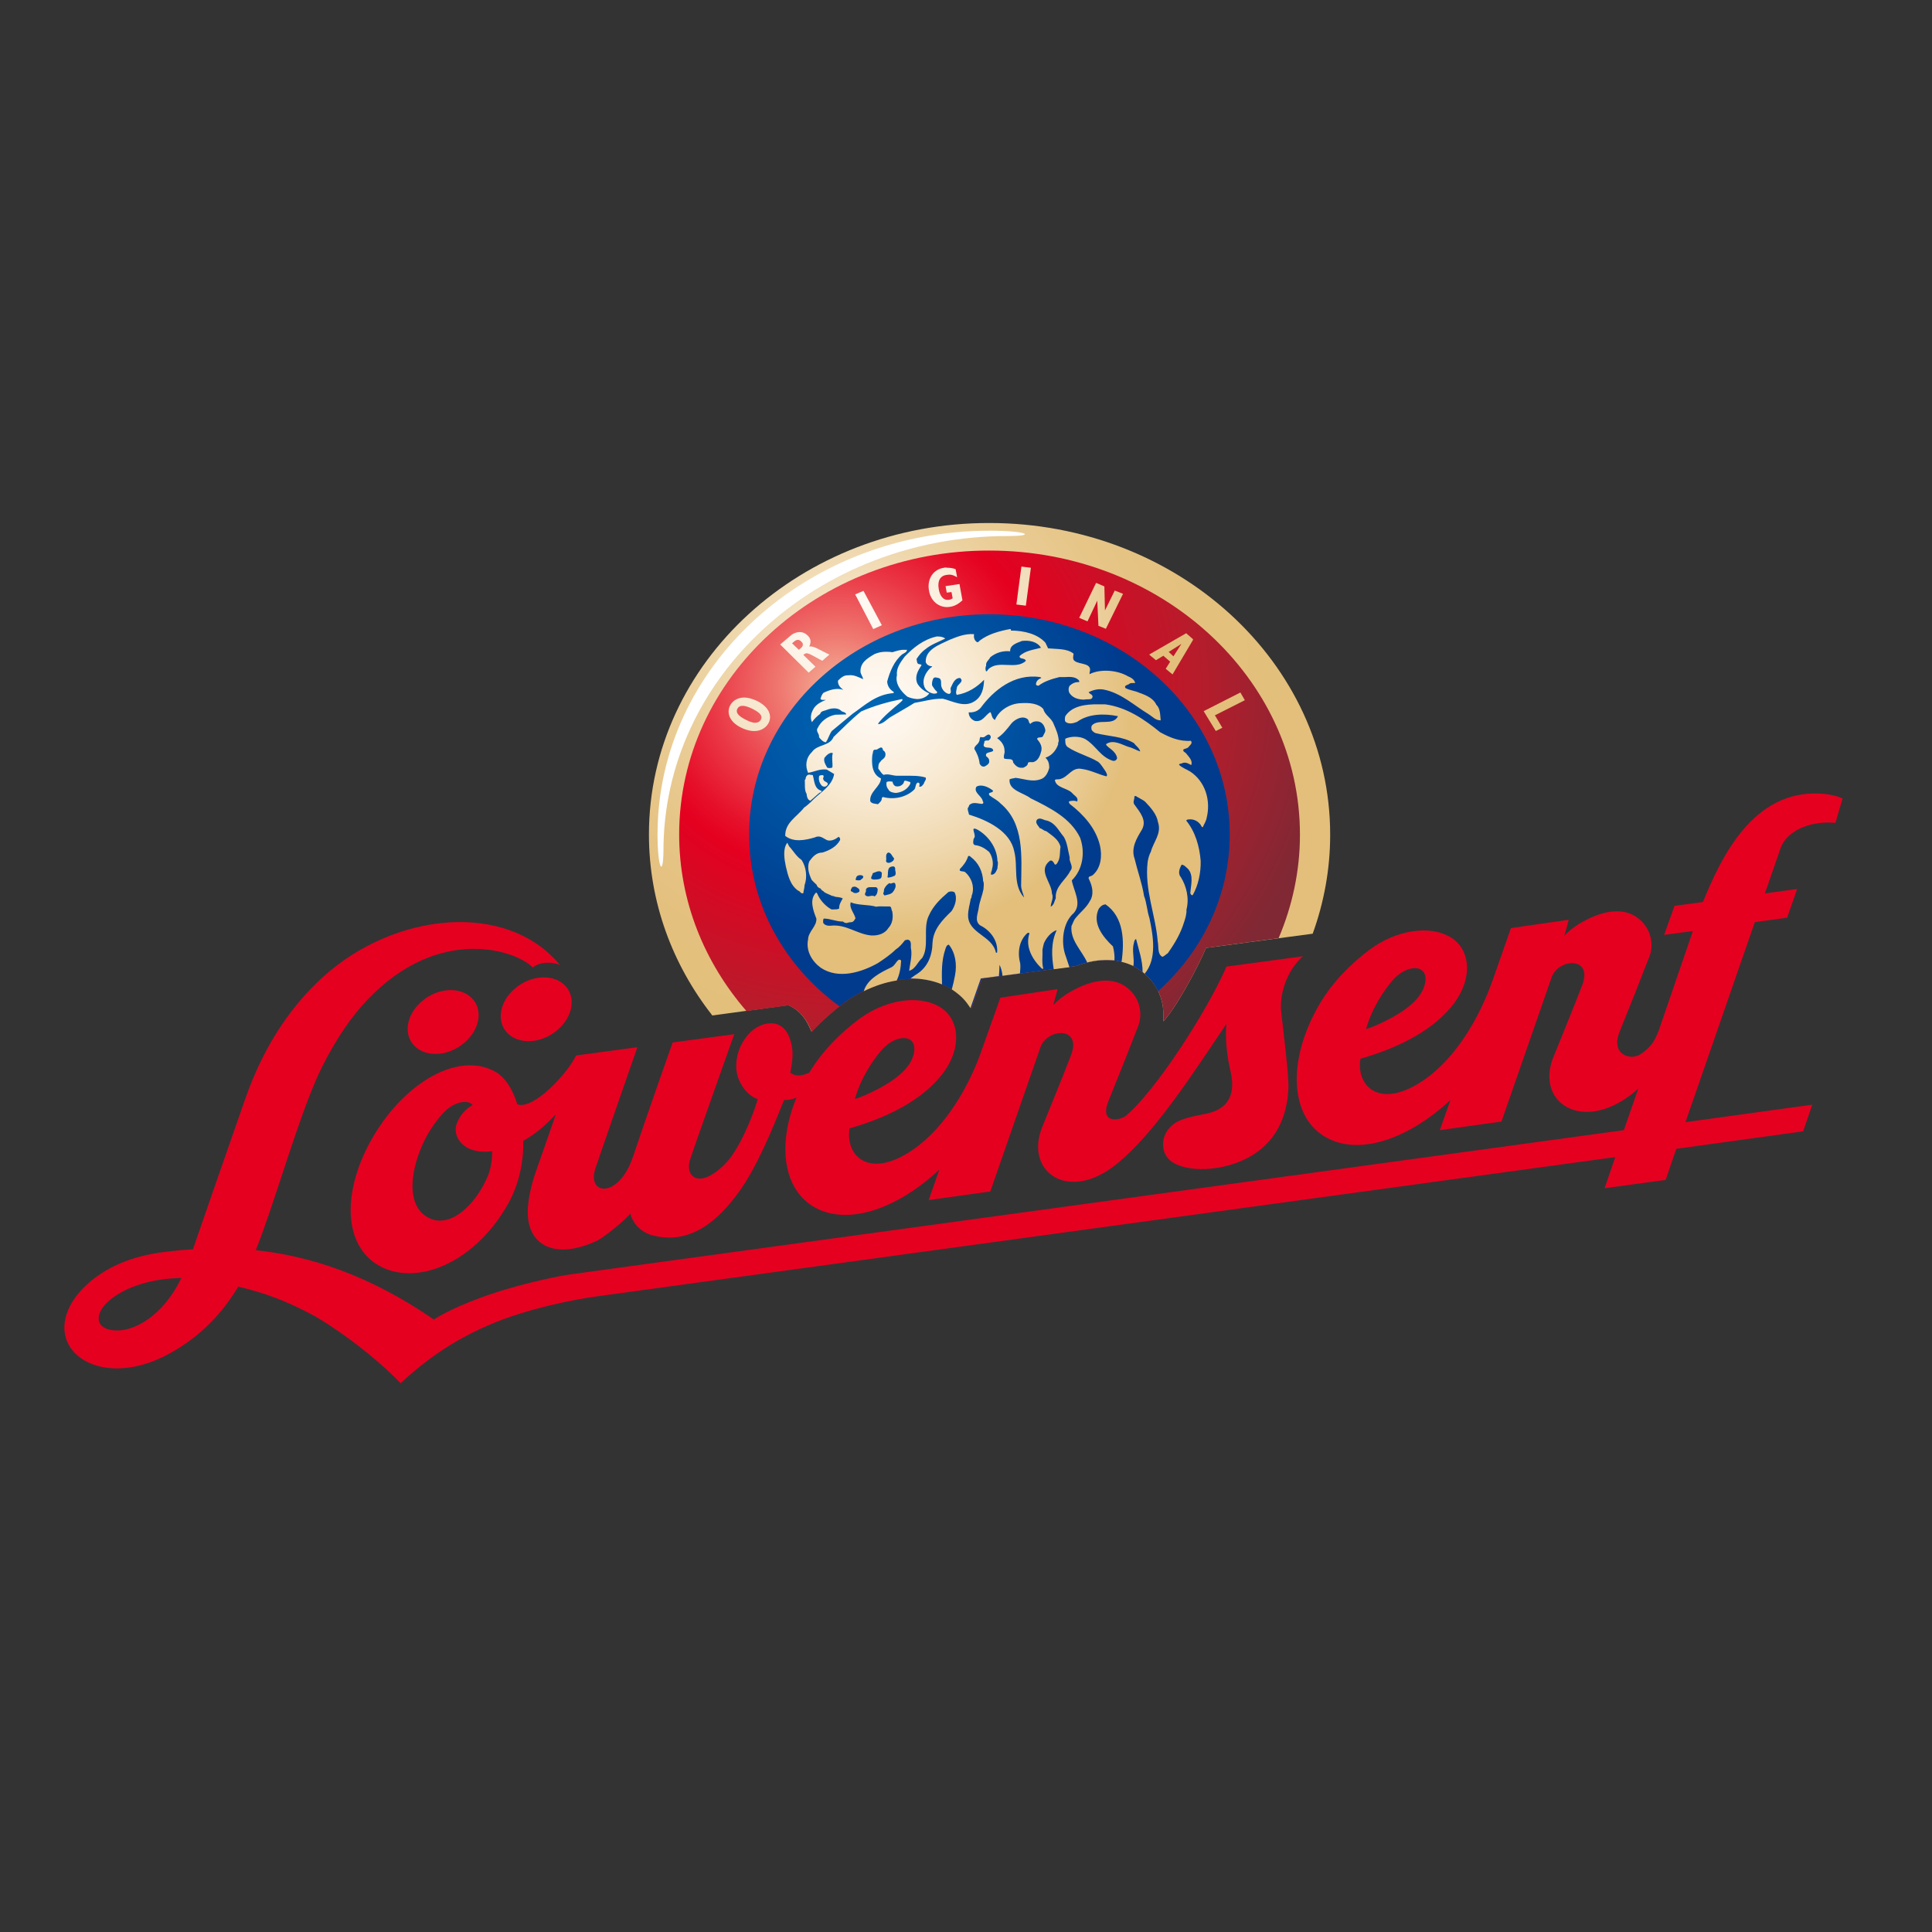
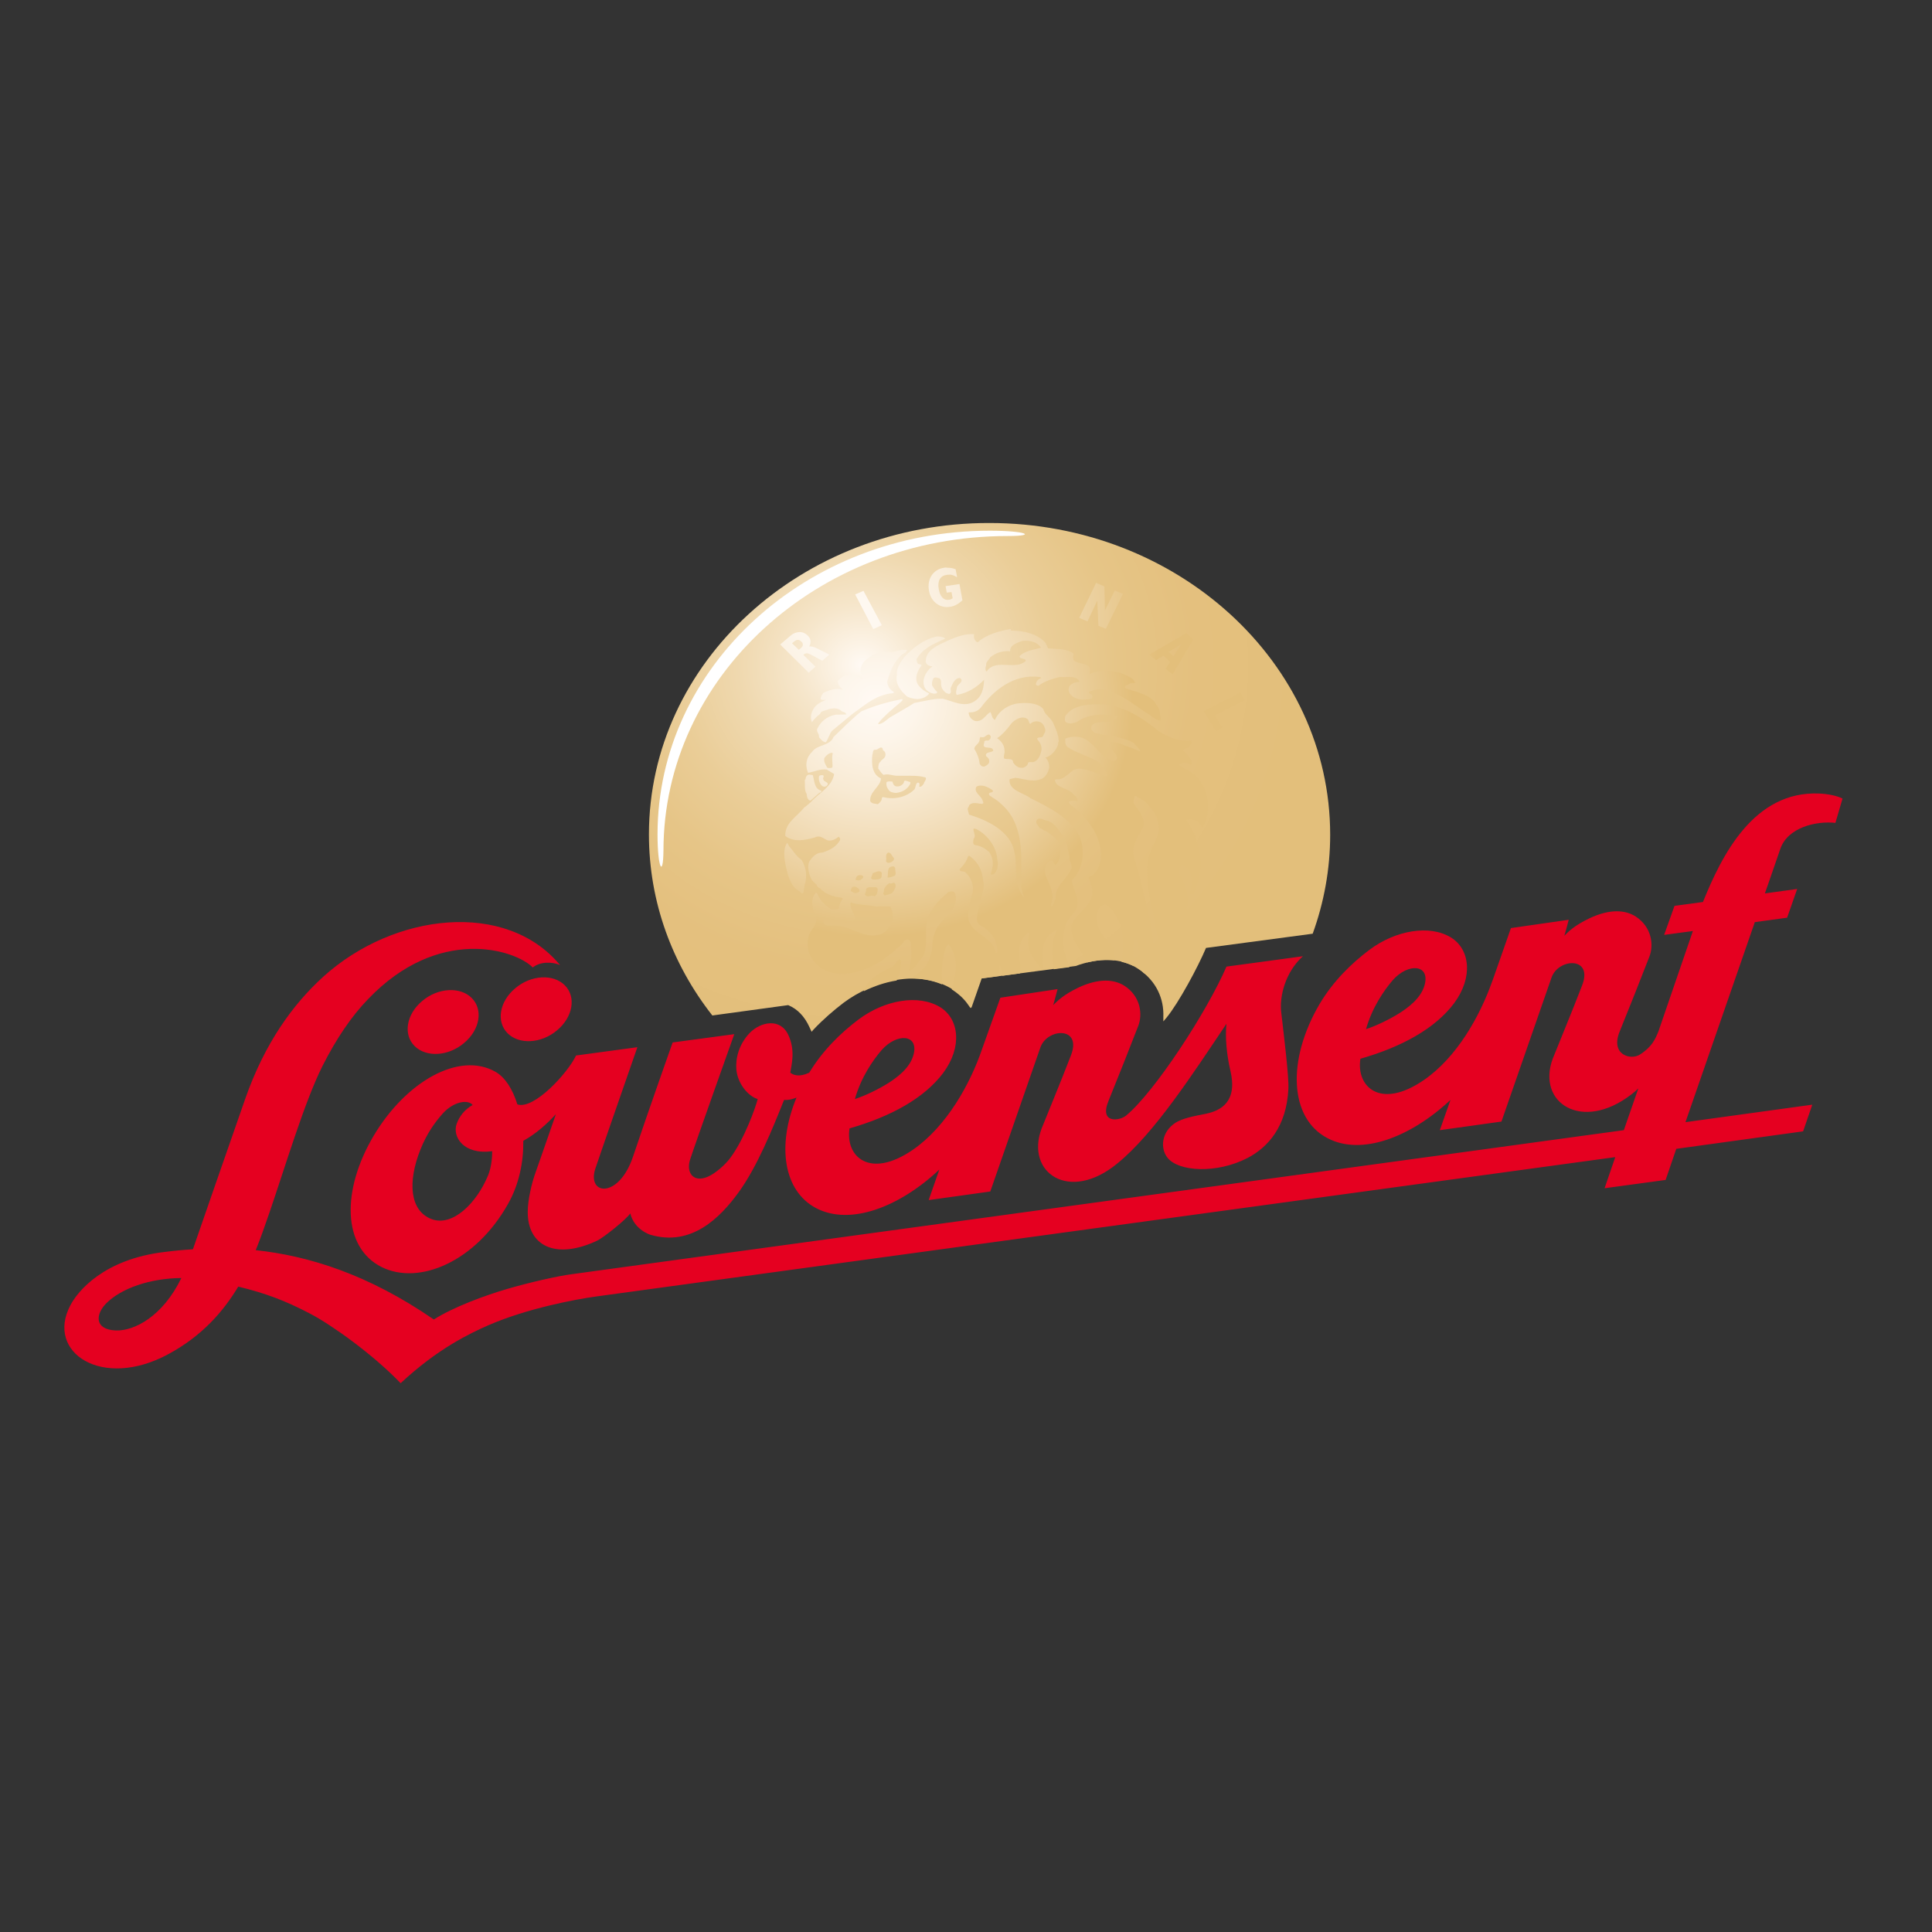
<svg xmlns="http://www.w3.org/2000/svg" xmlns:xlink="http://www.w3.org/1999/xlink" version="1.1" id="layer" x="0px" y="0px" viewBox="-153 -46 652 652" style="enable-background:new -153 -46 652 652;" xml:space="preserve">
  <rect x="-153" y="-46" width="652" height="652" fill="#333333" stroke="none" />
  <style type="text/css"> .st0{fill-rule:evenodd;clip-rule:evenodd;fill:#E50020;} .st1{clip-path:url(#SVGID_2_);fill:url(#SVGID_3_);} .st2{clip-path:url(#SVGID_5_);fill:url(#SVGID_6_);} .st3{clip-path:url(#SVGID_8_);fill:url(#SVGID_9_);} .st4{clip-path:url(#SVGID_11_);fill:url(#SVGID_12_);} .st5{clip-path:url(#SVGID_14_);fill:url(#SVGID_15_);} .st6{clip-path:url(#SVGID_17_);fill:url(#SVGID_18_);} .st7{clip-path:url(#SVGID_20_);fill:url(#SVGID_21_);} .st8{clip-path:url(#SVGID_23_);fill:url(#SVGID_24_);} .st9{clip-path:url(#SVGID_26_);fill:url(#SVGID_27_);} .st10{clip-path:url(#SVGID_29_);fill:url(#SVGID_30_);} .st11{clip-path:url(#SVGID_32_);fill:url(#SVGID_33_);} .st12{clip-path:url(#SVGID_35_);fill:url(#SVGID_36_);} .st13{fill:#FFFFFF;} </style>
  <g>
    <path class="st0" d="M-91.8,385.3c-10.7,0.1-20.2,3.5-25.2,8.4c-3.8,3.7-4.3,9,3.1,9.3C-107.7,403.2-98.1,398.3-91.8,385.3 M308,301.3c3.7-1.2,8.1-3.4,11.3-5.4c2.5-1.6,7.3-4.9,8.5-9.6c1.8-6.9-5.6-7.4-10.8-1.5C314.1,288.2,310.1,293.9,308,301.3 M135.5,324.9c3.7-1.2,8.1-3.4,11.3-5.4c2.5-1.6,7.3-4.9,8.5-9.6c1.8-6.9-5.6-7.4-10.8-1.5C141.6,311.8,137.6,317.5,135.5,324.9 M-11.1,341.9c-4.4,11-3.6,20.7,3.7,23.5c7.1,2.7,15.2-5.3,19.1-14.7c1-2.5,1.4-5.4,1.4-8.2c-9.7,1.3-13.5-4.9-12-9.2 c0.9-2.5,2.6-4.8,5.4-6.4c-1.5-1.9-6.3-1.3-10.1,2.9C-6.2,332.7-9,336.6-11.1,341.9 M203.9,287.8c0,0-1.4,5.4-1.5,5.4 c1.5-1.4,3.3-3.4,8.5-5.9c7-3.3,12.2-2.8,15.6-0.6c5.4,3.5,6.2,9.6,4.6,13.6c-2.3,6-6.9,17.6-10,25.2c-3.2,7.8,3.7,6.8,5.9,5 c9.6-7.9,27.3-35,33.9-50.3c0.1,0,25.9-3.5,25.8-3.5c-6,5.4-8,13.7-7.3,19.1c0.9,7.8,2.6,21.5,2.4,25.6 c-0.6,12.8-6.9,19.8-13.8,23.4c-10.5,5.4-23.3,4.6-27-0.1c-2.5-3.1-2.1-8.7,2.7-11.8c2.3-1.5,6.5-2.3,10.1-3 c5.5-1.1,10.9-4.3,8.4-14.7c-1.2-5.1-1.8-11.2-1.3-15.7c-11.3,16.8-24.4,37.1-36.9,47.2c-16.2,13.3-31,3-25.5-11.8 c1-2.6,6.7-16.3,9.9-24.7c3.9-9.9-8-9.3-10.3-2.7l-16.9,48.6l-20.8,2.9l3.6-10.3c-13.6,12.8-30.2,19-41.6,13 c-11-5.8-13.3-21.1-6.6-37.3c-1.4,0.6-2.9,0.9-4.2,0.8c-3.8,9.5-9.1,22.7-15.5,31.4c-6,8.2-15.7,18.2-29.6,14.1 c0,0-5.4-1.6-6.8-7.2c-1.4,2.1-9.2,8.3-11.2,9.2c-14.1,6.6-23.5,1.7-23.4-9.8c0-3.8,1.3-9.6,2.7-13.4c1.2-3.3,4-11.5,6.8-19.5 c-3,3.3-6.7,6.6-11,9c0.1,7.1-1.4,14.6-5.1,21.2c-10.9,19.5-30,27.7-42.7,21.4c-13.4-6.7-13.5-26.1-2.7-44.3 c10.8-18.2,28.8-28.6,41.1-21.6c3.2,1.8,5.8,5.8,7.4,11c5.6,1.9,17.1-10.7,19.8-16.5l20.7-2.8c0,0-12.5,35.9-14.2,41 c-2.9,9,7.9,10.2,12.7-4c5-14.9,13.4-38.6,13.4-38.6l20.8-2.8c0,0-13.4,37.6-14.9,42.3c-1.4,4.2,0.9,8,6,5.8c2.3-1,5.7-3.8,7.6-6.4 c4.8-6.5,8.5-17,9.2-19.8c-3.3-1-6.8-5.3-7.2-10c-0.3-3.7,0.8-8.4,4.5-12.3c3.7-3.8,10.4-5.2,13.1,0.8c2.3,5.1,1.1,9.6,0.6,12.6 c1,0.8,3,1.6,6.4,0c4.6-7.6,10.7-13.5,16.7-18c8.7-6.5,20.1-8.6,27.5-4.1c6.3,3.9,7.6,13.3,1,22.2c-6.4,8.5-17.6,14.7-31.6,18.7 c-1.5,9.4,6.7,17.3,21.4,7.2c11.4-7.9,19.3-22.2,23.3-33.9l6.2-17.4L203.9,287.8z M336.5,325.2c-13.6,12.7-30.1,18.9-41.5,12.9 c-12.9-6.7-13.8-26.4-2.6-45.4c4.6-7.7,10.8-13.7,16.8-18.2c8.7-6.5,20.2-8.6,27.5-4.1c6.3,3.9,7.6,13.3,1,22.2 c-6.4,8.5-17.6,14.7-31.6,18.7c-1.5,9.4,6.7,17.3,21.4,7.2c11.2-7.7,18.9-21.6,23-33.1l0.3-0.8l6.1-17.4l19.5-2.8 c0,0-1.4,5.4-1.5,5.4c1.4-1.4,3.3-3.4,8.5-5.9c7-3.3,12.2-2.8,15.6-0.6c5.4,3.5,6.2,9.6,4.6,13.6c-2.4,6.2-6.9,17.6-10,25.2 c-3.2,7.8,3.6,9.8,6.8,7.8c4.1-2.6,5.2-5.2,6.3-7.9l11.6-33.8l-9.7,1.3l3.5-9.8l9.6-1.3c6.3-15.6,17.1-37.6,39.3-36.6 c2.6,0.1,5.9,0.7,7.8,1.7l-2.4,8.2c-6.5-0.7-16.1,1.5-18.6,8.8c-2.7,7.9-5.2,15-5.2,15l10.9-1.5l-3.4,9.7l-10.9,1.5l-23.4,67.5 l42.8-5.9l-3.1,9l-42.8,5.9l-3.6,10.5l-20.6,2.8l3.6-10.5l-343.7,47c-7.4,1-23.6,4.1-36.5,9.7c-6.4,2.8-17.3,8-29.7,19.6 c-9.3-9.7-23.3-19.7-30.6-23.5c-8.4-4.4-15.1-6.9-24.2-9.1c-5.1,8.5-12.3,16.7-23.6,22.8c-22.4,12.1-41.4-0.6-33.1-16.4 c2.5-4.9,11.4-15.7,31.9-18.1c3.1-0.4,6.2-0.7,9.5-0.9c5.8-16.7,10-28.9,17.7-50.9c6.6-18.8,16.1-31.8,26.2-41 c24-21.8,61.9-25.9,80-4c-2.6-1.2-6.8-1.2-9.2,0.8c-5.9-6-31.8-14.3-55.7,10.8c-5.4,5.6-10.5,13-15.3,22.5 c-6.1,12.2-12.5,33.8-17.9,49.5c-1.4,4-2.8,8.2-4.6,12.6c17.8,1.9,37.9,8.1,60.1,23.4c6.6-4.2,17.2-8.1,24.7-10.3 c7.5-2.2,17.2-4.4,21.9-5L395,335.4l4.9-14.1c-0.7,0.7-1.5,1.4-2.3,2c-16.7,12.9-32.1,2.9-26.6-12c1-2.6,6.7-16.3,9.9-24.7 c3.9-9.9-8-9.3-10.3-2.7l-16.9,48.6l-20.8,2.9L336.5,325.2z M-13.1,307c-3.9-3.9-2.8-10.7,2.6-15.2c5.3-4.5,12.8-4.9,16.7-1 c3.9,3.9,2.8,10.7-2.6,15.2C-1.7,310.5-9.2,310.9-13.1,307 M18.3,302.7c-3.9-3.9-2.8-10.7,2.6-15.2c5.3-4.5,12.8-4.9,16.7-1 c3.9,3.9,2.8,10.7-2.6,15.2C29.7,306.2,22.2,306.6,18.3,302.7" />
  </g>
  <g>
    <defs>
      <path id="SVGID_1_" d="M66,235.6c0,22.8,7.9,43.9,21.4,61.1l25.6-3.5l0.2,0.1c2.8,1.2,5.3,3.6,7,7.4l0.7,1.5l0.6-0.7 c3.3-3.5,6.8-6.5,10.2-9.1c9.9-7.4,25.4-11.6,36.8-4.5c2.4,1.5,4.2,3.3,5.6,5.3l0.7,1l3.5-10L210,280c7.7-2.8,15.3-2.9,21,0.9 c6.5,4.2,8.8,10.5,8.6,16.1l0,1.7l1.1-1.3c4.1-5,10.6-17.1,13.3-23.5l36-4.8c3.8-10.5,5.9-21.7,5.9-33.4 c0-58.1-51.5-105.2-115-105.2C117.5,130.4,66,177.5,66,235.6" />
    </defs>
    <clipPath id="SVGID_2_">
      <use xlink:href="#SVGID_1_" style="overflow:visible;" />
    </clipPath>
    <radialGradient id="SVGID_3_" cx="-125.024" cy="718.302" r="8.306" gradientTransform="matrix(17.826 0 0 -16.312 2366.57 11895.281)" gradientUnits="userSpaceOnUse">
      <stop offset="0" style="stop-color:#FFF9F3" />
      <stop offset="5.618000e-003" style="stop-color:#FFF9F3" />
      <stop offset="2.033789e-002" style="stop-color:#FEF7EE" />
      <stop offset="0.149" style="stop-color:#F6E6CB" />
      <stop offset="0.285" style="stop-color:#EFD8AE" />
      <stop offset="0.429" style="stop-color:#EACD97" />
      <stop offset="0.585" style="stop-color:#E6C587" />
      <stop offset="0.761" style="stop-color:#E4C07E" />
      <stop offset="1" style="stop-color:#E3BF7B" />
    </radialGradient>
    <rect x="66" y="130.4" class="st1" width="229.9" height="171.8" />
  </g>
  <g>
    <defs>
-       <path id="SVGID_4_" d="M76.2,235.6c0,22.5,8.5,43.2,22.7,59.6l14.2-1.9l0.2,0.1c2.8,1.2,5.3,3.6,7,7.4l0.7,1.5l0.6-0.7 c3.3-3.5,6.8-6.5,10.2-9.1c9.9-7.4,25.4-11.6,36.8-4.5c2.4,1.5,4.2,3.3,5.6,5.3l0.7,1l3.5-10L210,280c7.7-2.8,15.3-2.9,21,0.9 c6.5,4.2,8.8,10.5,8.6,16.1l0,1.7l1.1-1.3c4.1-5,10.6-17.1,13.3-23.5l24.5-3.3c4.6-10.8,7.2-22.6,7.2-34.9 c0-52.9-46.9-95.9-104.8-95.9C123.1,139.7,76.2,182.7,76.2,235.6" />
+       <path id="SVGID_4_" d="M76.2,235.6c0,22.5,8.5,43.2,22.7,59.6l0.2,0.1c2.8,1.2,5.3,3.6,7,7.4l0.7,1.5l0.6-0.7 c3.3-3.5,6.8-6.5,10.2-9.1c9.9-7.4,25.4-11.6,36.8-4.5c2.4,1.5,4.2,3.3,5.6,5.3l0.7,1l3.5-10L210,280c7.7-2.8,15.3-2.9,21,0.9 c6.5,4.2,8.8,10.5,8.6,16.1l0,1.7l1.1-1.3c4.1-5,10.6-17.1,13.3-23.5l24.5-3.3c4.6-10.8,7.2-22.6,7.2-34.9 c0-52.9-46.9-95.9-104.8-95.9C123.1,139.7,76.2,182.7,76.2,235.6" />
    </defs>
    <clipPath id="SVGID_5_">
      <use xlink:href="#SVGID_4_" style="overflow:visible;" />
    </clipPath>
    <radialGradient id="SVGID_6_" cx="-124.916" cy="714.072" r="8.306" gradientTransform="matrix(22.661 0 0 -20.736 2960.26 14993.165)" gradientUnits="userSpaceOnUse">
      <stop offset="0" style="stop-color:#F4AF96" />
      <stop offset="5.618000e-003" style="stop-color:#F4AF96" />
      <stop offset="0.105" style="stop-color:#EF7770" />
      <stop offset="0.228" style="stop-color:#EA3745" />
      <stop offset="0.318" style="stop-color:#E60F2A" />
      <stop offset="0.365" style="stop-color:#E50020" />
      <stop offset="0.646" style="stop-color:#B71C2B" />
      <stop offset="0.888" style="stop-color:#802834" />
      <stop offset="1" style="stop-color:#802834" />
    </radialGradient>
-     <rect x="76.2" y="139.7" class="st2" width="209.5" height="162.5" />
  </g>
  <g>
    <defs>
      <path id="SVGID_7_" d="M99.8,235.6c0,23.5,11.9,44.4,30.5,58c0.5-0.4,1-0.7,1.4-1.1c9.9-7.4,25.4-11.6,36.8-4.5 c2.4,1.5,4.2,3.3,5.6,5.3l0.7,1l3.5-10L210,280c7.7-2.8,15.3-2.9,21,0.9c3.3,2.1,5.5,4.8,6.8,7.6c15-13.5,24.2-32.2,24.2-52.9 c0-41-36.3-74.3-81.2-74.3C136.1,161.3,99.8,194.6,99.8,235.6" />
    </defs>
    <clipPath id="SVGID_8_">
      <use xlink:href="#SVGID_7_" style="overflow:visible;" />
    </clipPath>
    <radialGradient id="SVGID_9_" cx="-125.39" cy="722.722" r="8.306" gradientTransform="matrix(13.661 0 0 -12.5 1854.662 9228.996)" gradientUnits="userSpaceOnUse">
      <stop offset="0" style="stop-color:#0067B4" />
      <stop offset="0.34" style="stop-color:#0056A5" />
      <stop offset="0.753" style="stop-color:#003B8E" />
      <stop offset="1" style="stop-color:#003B8E" />
    </radialGradient>
-     <rect x="99.8" y="161.3" class="st3" width="162.3" height="132.9" />
  </g>
  <g>
    <defs>
      <path id="SVGID_10_" d="M150.3,277.9c-1,0.7-1.2,1.8-2.4,2.5c-3.8,1.8-8.2,4-9.4,8.1c3.5-1.7,7.2-3,11.1-3.6c1-2,1.4-4.4,1.5-6.6 c0-0.3-0.3-0.4-0.5-0.4C150.4,277.8,150.3,277.9,150.3,277.9 M112.2,246.4c0.7,3,1.5,6.4,4.2,8.2c0.6,0.1,0.9,1.2,1.7,0.8 c0.1-0.9,0.4-1.7,0.4-2.6c1-2.8,0.6-6.2-1-8.6c-1.8-1.2-2.8-3.1-4.2-4.6l-0.6-1.2C111.1,240.4,111.7,244,112.2,246.4 M152.1,217.7 c-0.1,0.8-0.7,1.3-1.5,1.6c-0.4,0.1-1.2,0.2-1.6-0.1c-0.5-0.3-0.7-0.9-0.8-1.4c-0.6-0.1-1.4-0.2-2,0.1c-0.2,0.9,0,1.8,0.6,2.5 c0.4,0.9,1.5,1.1,2.5,1.2c2.2-0.2,4-1.3,4.9-3.1v-0.6c-0.5,0-1-0.4-1.5-0.4C152.4,217.4,152.2,217.5,152.1,217.7 M124.4,215.6 c-0.1,0-0.2,0-0.3,0c-0.3,0.1-0.7,0.1-0.7,0.5c-0.2,1.2,0.2,2.3,1,3.1c0.7,0.5,1.5,0.3,1.9-0.4c0.4-0.9-1.3-0.9-1.4-1.7 c-0.4-0.5,0.3-1,0-1.2c0-0.2-0.1-0.3-0.2-0.3C124.5,215.6,124.5,215.6,124.4,215.6 M120,215.4c-0.5,0.1-0.9,0.4-1.1,1.1 c0,0.3,0,0.5-0.3,0.7c0.1,1.5-0.2,3.4,0.6,4.7c0.1,0.9,0.3,2.1,1.3,2.3l3.1-2.7c0.4,0.1,0.6-0.4,0.7-0.6c-2.6-0.7-2.4-3.3-3-5.3 c-0.2-0.1-0.4-0.1-0.7-0.1C120.3,215.4,120.1,215.4,120,215.4 M206.5,195.7c-0.1,0.5-0.3,1.4,0.1,1.9c1.1,0.9,2.7,0.5,3.9,0 c3.7-2.7,9-2.9,13.8-1.9c-1.7,3.4-6.6,0.7-8.8,3.1c-0.3,0.5-0.2,1-0.1,1.5c0.3,0.5,0.7,0.8,1.3,1.1c4.3,1.1,9.3,1.1,13,3.4 c0.7,1,1.8,1.6,2.1,2.8c-1.3-0.4-2.5-1.2-3.8-1.5c-2.3-0.7-5.2-2.7-7.7-1c-0.1,0.5,0.5,0.7,0.7,1c1.3,1,2.8,2.1,3,3.8 c-0.2,0.5-0.7,1.1-1.6,0.8c-4.2-1.4-5.5-5.1-9.2-7.3c-1.9-1-4.8-1-6.7-0.1c0,1-0.1,2.1,0.8,2.8c3.1,2.1,7.2,3.1,10.3,5 c1,0.8,1.7,2.1,2.5,3.2c0.2,0.5,0.8,1.2,0.3,1.7c-2.8-0.7-5.3-2.1-8.3-2.5c-3.4-0.7-4.5,2.7-7.3,3.4c-0.2,0.1-0.5,0.1-0.8,0.1 c-0.4,0-0.7,0-1,0.2c0.3,2.7,4.2,2.7,5.8,4.4c0.7,0.9,2.3,1.5,1.7,2.9c-0.8-0.4-1.7-0.3-2.6-0.1c-0.4,0.3,0,0.6,0.1,0.9 c4.7,3.6,8.8,8.2,10.2,14c0.8,3.5,0.4,7.6-2.4,10c-0.5,0.5-1.6,0.3-1.4,1.2c0.9,1.8,1.6,3.9,1.1,6c-0.2,0.5-0.3,1.1-0.6,1.4 c-1.2,2.4-3.1,3.7-4.9,5.9c-0.7,0.8-0.9,1.8-1.4,2.7c-0.5,4.8,3.5,8.3,5.3,12.3c3.2-0.8,6.3-1,9.2-0.7c0.1-1.6-0.1-3.1-0.5-4.7 c-3.4-3.2-7.1-7.8-4.8-12.7c0.6-0.8,1.2-1.4,2.3-1.5c6.2,4.3,6.4,12.4,5.4,19.4c1.4,0.3,2.7,0.8,4,1.4c0.4-2.6-0.6-5.3,0.2-7.9 c0.1-0.5,0.2-1,0.7-1.2c0.9,3.6,2.2,7.2,2.2,11.1c0.2,0.2,0.5,0.4,0.7,0.6c4.2-5,2.9-12.7,1.6-18.8c-0.8-2.4-0.9-5.1-1.8-7.4 c-0.7-4.4-2.2-8.4-3.2-12.6c-1.3-3.6,0.7-6.9,2.4-9.7c1.9-3.2-0.6-6-2.4-8.5c-0.8-0.9,0.1-1.9-0.1-2.8c0.5-0.5,1,0.3,1.5,0.4 c0.7,0.5,1.6,0.8,2.2,1.4c1.8,1.9,3.9,4.2,4.3,6.9c1.3,3.8-1.6,6.7-2.4,9.9c-0.6,1.1-0.9,2.3-1.1,3.5c-1.1,9.4,2.7,17.9,3.4,26.8 c0.4,1.8-0.2,4.3,1.6,5.2c0.8-0.3,1.1-0.8,1.8-1.2c2.4-3.4,4.3-6.6,5.5-10.5c0.4-1.2,0.9-2.8,0.8-4.2c1-3.9,0-7.9-1.9-11 c-1.1-1.2-0.4-3.1,0.3-4.2c0.9,0.1,1.5,0.9,2.1,1.4c2,2.2,1,5.5,0.8,8.2c0.1,0.3,0.3,0.8,0.8,0.7c1.9-3.3,2.8-7.6,2.7-11.6 c-0.4-4.9-1.8-9.8-4.9-13.6c0.1-0.1,0.2-0.1,0.4-0.3c1.5-0.3,3.1,0.1,4.2,1.4c0.4,0.3,0.4,1,1,1.2c0.4-1,1.1-2,1.3-3.1 c1.5-5.9-0.4-12.3-5.5-15.7c-1.3-0.8-2.8-1.3-3.8-2.3c0.1-0.5,0.8-0.3,1.2-0.6c1.1-0.4,2.2,0.3,2.9,0.7c0.6-1.4-0.7-2.7-1.6-3.8 c-0.2-0.5-1.4-0.7-1-1.5c0.6-0.3,1.3-0.3,1.7-0.8c0.4-0.6,1.5-1.2,0.8-2.1c-3.9,0.3-7.3-1.2-10.4-2.9c-5.4-4.4-11.2-8.4-18.5-9.4 c-0.7,0-1.5,0-2.2,0C213.2,191.6,208.7,192.3,206.5,195.7 M148.2,174.1c-2.2-0.3-4.3-0.2-6.2,0.7c-2.5,1.5-4.8,2.9-4.6,6.1 c0.2,0.8,0.8,1.6,0.9,2.3c-1.5-0.6-3.1-1.6-5.1-1.3c-1.5-0.1-2.6,1-3.4,1.8c-0.1,1.4,0.7,2.3,1.8,3.1c-2.3-0.8-4.8,0.1-6.7,1 c-0.5,0.5-0.8,1.3-1,2c0.1,0.4,0.6,0.4,1.1,0.4c0.3,0,0.6,0,0.7,0c-1.5,0.6-2.9,1.3-3.9,2.6c-0.9,1.4-1.6,3.1-0.8,4.9 c0.9-1.2,1.7-2,2.8-2.8c0.2-1,1.5-1,2.4-1.4c1.3-0.5,3.4-0.8,4.6,0.3c0.4,0.6,1.5,0.3,1.8,1.3l-3.7,0.1c-2.7,0.5-4.9,2.3-5.9,4.4 c-0.9,1.2,0.6,1.9,0.4,3.2c0.6,0.7,1.3,1.6,2.3,1.7c0.8-1.1,1.1-2.5,2-3.8l7-5.8c4.3-3,8-6.6,13.9-7v-0.4 c-1.3-0.8-2.1-1.9-2.2-3.5c0.9-3.3,2.3-6.9,5.1-9.2c0.7-0.4,1.5-0.7,1.6-1.5c-0.3,0-0.5,0-0.8,0 C150.9,173.2,149.5,173.7,148.2,174.1 M163.1,168.8c-4.5,1-7.9,3.8-10.8,6.8c-1.4,1.9-2.9,3.9-2.6,6.2c-0.7,2.9,1.3,5.5,3.5,7.3 c1,0.5,2.2,0.7,3.1,0.8c1.7,0.1,3.5-0.7,4.3-1.9c-1.8-0.8-3.1-1.8-4-3.3c-1-2.3,0.1-4.3,1.4-6.2c-0.2-0.4-0.7-0.3-1-0.4 c-0.7-0.3-0.5-1.2-0.7-1.7c0.8-1.2,1.7-2.4,3-3.3c1.9-1.6,4.5-2.5,6.7-3.6c-0.6-0.5-1.5-0.7-2.4-0.7 C163.4,168.8,163.3,168.8,163.1,168.8 M134.4,265.2c0.7-0.1,1-0.8,1.3-1.3c-0.4-1.8-2.2-3.4-1.6-5.4c2.5,1.1,5.9,0.7,8.6,1.5 c0.9-0.2,1.9-0.1,2.9-0.1c0.6,0,1.1,0,1.7,0c0.7,0.3,0.4,1.1,0.8,1.6c0.4,2.1,0.1,4.2-1.3,5.7c-1.1,1.8-3.3,2.6-5.7,2.5 c-4.9-0.4-8.5-3.9-13.8-3.3c-1,0.1-2.1-0.2-2.5-1c0-0.5-0.1-1,0.2-1.4c2.3,0,4,1,6.5,1c0.4,0.4,0.8,0.5,1.3,0.5 C133.3,265.3,133.9,265.2,134.4,265.2 M139.1,256.2c-0.6-0.6,0.4-1.2,0.1-1.9c0.3-1,1.2-0.9,2.1-0.9c0.4,0,0.9,0,1.2,0 c0.4,0,0.5,0.3,0.7,0.6c0,1-0.2,1.9-1,2.5c-0.5-0.3-1.1-0.2-1.6-0.1c-0.2,0-0.5,0.1-0.7,0.1C139.8,256.5,139.4,256.4,139.1,256.2 M135.1,255.3c-0.4-0.5-1.3-0.3-0.9-1.2c0.2-0.2,0.2-0.8,0.7-0.8c0.9-0.3,1.4,0.3,2,0.7c0,0.2,0.3,0.5,0.1,0.9 c-0.4,0.3-0.8,0.5-1.3,0.5C135.4,255.4,135.3,255.3,135.1,255.3 M148.2,252c0.3-0.1,0.7-0.2,0.9,0.2c0.4,1-0.1,1.9-0.6,2.6 c-0.6,1-1.9,1.1-3,1.4c-0.1-0.3-0.5-0.3-0.4-0.8c0.3-0.5,0.1-1.1,0.4-1.6c0.4-0.8,1-1.4,1.7-1.8c0.1,0.1,0.3,0.2,0.4,0.2 C147.9,252.1,148,252.1,148.2,252 M135.8,251c-0.1-0.3,0.1-0.8,0.3-1.2c0.5-0.6,1.8-0.6,2.2-0.1c0.2,0.7-0.6,0.9-0.9,1.3 c-0.3,0.1-0.5,0.1-0.8,0.1C136.3,251.1,136.1,251,135.8,251 M141.1,250.6c-0.4-0.5,0.4-1.2,0.4-1.9c0.9-0.3,2.5-1.3,3.1-0.1 c-0.1,0.7,0.1,1.5-0.5,1.9c-0.4,0.2-0.9,0.3-1.5,0.3C142,250.9,141.5,250.8,141.1,250.6 M146.5,250c0.4-1.2-0.4-3.5,1.8-3.6 c0.5-0.1,0.7,0.3,0.8,0.6c-0.1,1,0.5,1.7-0.1,2.5c-0.5,0.2-1.3,0.6-1.9,0.6C146.9,250.2,146.6,250.2,146.5,250 M173.7,263 c0-2.1,0.6-3.8,0.9-5.7c0.4-0.3,0.2-1.1,0.5-1.5c0.8-2.9-0.4-5.7-2.3-7.4c-0.5-0.6-2.4,0-1.8-1.2c1.2-1.2,2.2-2.6,2.7-4.2 c0.2-0.3,0.7-0.1,0.8,0.1c2.8,2.1,4.1,5,4.3,8.3c0.4,0.7,0.1,1.9,0.1,2.7c-0.4,2.1-1.3,4.1-1.6,6.2c-0.2,1.9-1.6,4.5,0.5,6 c3.3,1.6,6.1,5.1,5.7,9.2h-0.4C181.9,269.7,173.8,269.1,173.7,263 M146,244.6c0.3-1-0.4-2.2,0.7-2.9c1.1,0,1.3,1.3,2,1.9 c0.1,0.7-0.5,1.2-1.3,1.5c-0.1,0-0.3,0.1-0.5,0.1C146.5,245.2,146.1,245,146,244.6 M181.8,247.2c0.6-1.8,0.1-4.2-1-5.7 c-1.3-1.1-2.8-2.1-4.8-2.3c-0.9-0.3-0.5-1.6-0.4-2.2c1.3-1-1.7-4.5,1.3-3c3.7,2.1,6.6,6.2,6.7,10.5c0.4,0.8,0,1.7,0,2.6 c-0.4,0.8-0.7,2.1-2.1,2.1C181.2,248.6,181.8,247.9,181.8,247.2 M204,244.9c0.9-1.5,0.6-3.5,0.9-5.1c-0.6-2.5-2.7-3.7-4.8-5.3 c-0.9-0.1-1.4-0.9-2.2-1c-0.4-0.8-1.9-1.9-0.8-3c1-0.7,2.1,0.3,3.1,0.4c3,0.8,4,3.4,5.8,5.5c1.2,2,1.4,4.6,2,7 c-0.3,1.6,1.5,3,0.2,4.5c-1.6,3.2-5.2,5.2-4.9,9.2c-0.5,1-0.5,2.2-1.7,2.9c0-1.4,1.1-2.9,0.4-4.5c-0.1-3.8-4.9-7.7-0.7-11 c0.7-0.3,1,0.2,1.3,0.6c0.2,0.3,0.3,0.7,0.6,0.7C203.5,245.7,203.7,245.5,204,244.9 M178.6,224.1c-0.6-1.7-3.1-2.7-2.1-4.6 c1.7-1,4.1,0.1,5.6,1.3c0.1,1-1.9,0.3-1.2,1.6c1.3,1,2.7,1.6,3.7,2.7c8.2,6.8,7.1,18,7,27.7c0,1.5,0.7,2.7,1,4.1 c-3.9-4.4-2-10.3-3.3-15.5c-1.3-6.8-8.8-10.5-15.3-12.5c-0.1-0.8-0.5-1.4-0.4-2.2c0.2-0.2,0.4-0.6,0.5-1c1.2-1.2,2.8-0.5,4.3-0.4 C179.3,225,178.6,224.5,178.6,224.1 M126.2,213.1c-0.6-1-1.3-2.1-1-3.3c0.5-0.7,1.7-2,2.8-1.7v0.3c-0.4,1.5,0.1,3.1-0.1,4.6 c-0.2,0.1-0.5,0.2-0.8,0.2S126.5,213.2,126.2,213.1 M143.5,206.6c0.7-0.4,1.3-0.7,1.5,0.6c0.8,0.4,1,1.3,0.7,2.1 c-0.4,0.9-1.3,1.1-1.6,1.8c-0.7,0.5-0.7,1.6-0.7,2.3c0.6,0.7,1,1.6,1.8,2.1c1.6-0.5,3,0.3,4.6,0.3c0.8,0,1.7,0,2.5,0 c2.4,0,4.8-0.1,7.1,0.6c0.3,0.8-0.5,1.3-0.6,2c-0.4,0.5-0.7,1.2-1.6,1.1c0.1-0.5,0.4-1.4-0.5-1.4c-0.8,0.4-0.6,1.6-1.1,2.3 c-2.5,2.5-6.6,3.6-10.5,2.6c-0.4-0.1-0.3,0.2-0.5,0.3c0,1-0.6,1.4-1.3,2.1c-0.9-0.2-2.1-0.1-2.6-1c-0.4-3.2,3.5-4.9,3.6-7.7 c-3.1-1.4-3.2-5.1-2.9-8c0.3-0.5,0-1.8,1-1.7c0.1,0,0.1,0,0.2,0C142.9,207,143.2,206.8,143.5,206.6 M179.6,202.4 c0.6-0.4,1.2-0.9,1.7,0c0.2,0.7-0.3,1.2-0.7,1.5c-0.4,0-1.1-0.1-1.4,0.3c0.1,0.6-0.5,1.1-0.1,1.7c0.8,0.8,2.8-0.1,3.1,1.4 c-0.5,0.8-2.9,0.3-2.4,1.9c0.5,0.4,1,0.8,1,1.4c0.3,1.1-0.8,1.7-1.6,2.1c-0.9,0.1-1.3-0.4-1.6-1c-0.2-1.9-0.9-3.5-1.8-5 c0.1-1.1,1.2-1.4,1.6-2.4c0.3-0.5,0.1-1.2,0.5-1.6c0.2,0.1,0.3,0.1,0.5,0.1C178.9,202.9,179.3,202.7,179.6,202.4 M188.9,211.3 c0-1.6-1.9-0.9-3-1.3c-0.4-0.9,0.3-1.8,0.1-2.7c0-1.8-1.1-3.2-2.5-4.2c1.8-1.1,3.4-3.1,4.7-4.8c0.9-1.2,3.7-3.1,5.6-1.6 c0.5,0.5,0.3,1.2,0.9,1.6c0.7-0.7,1.6-1,2.8-0.8c1.3,0.3,1.9,1.4,2.2,2.5c0.3,1-0.4,1.6-0.7,2.4c-0.3,0.8-1.9,0.1-2,1 c1,1.2,1.8,2.5,1.4,4.1c-0.4,1.5-1,3.2-2.7,3.7c-0.2,0-0.4,0-0.7,0c-0.4,0-0.9-0.1-1.1,0.3c0,0.9-1,1.3-1.6,1.6 c-0.2,0-0.3,0-0.5,0C190.5,213.2,189.5,212.2,188.9,211.3 M191.9,170.3c2.6-0.3,5.2,0.3,6.4,2.3c-2.5,0.7-5.2,0.9-7.2,2.8 c-0.2,1.2,1.8,0.5,2.1,1.6c-1.6,1.6-4,1.5-6.3,1.4c-2.4-0.1-4.7-0.2-6.4,1.5c-0.2,0.2-0.3,0.6-0.7,0.7c-0.3-0.5-0.3-1.4,0-2 c-0.2-1.2,0.9-1.8,1.4-2.8c1.7-1.4,4.1-2.3,6.7-2C187.8,171.6,190.2,171,191.9,170.3 M187.8,166.3c-3.7,0.7-7.3,1.7-10.2,3.9 c-0.2,0.2-0.4,0.6-0.9,0.5c-1-0.7-1.1-1.6-1-2.7c-3.1-0.2-5.7,0.9-8.2,1.9c-3.5,1.7-8.2,3.2-8.1,7.5c0.3,1,1.2,1.4,2.2,1.5 c-0.1,0.3-0.4,0.3-0.6,0.5c-1.6,1.5-3,4-2,6.5c0.5,1.2,1.8,2,3.2,2.2c0.4-0.1,1.3,0.1,1-0.7c-0.7-0.5-1.1-1.3-1.6-2 c-0.2-0.7,0-1.8,0.4-2.5c0.5-0.5,1.1-0.2,1.7-0.1c1.3,0.3,0.7,1.9,1,2.9c0.3,1.1,1.3,2.3,2.6,2.5c1-0.3,0.4-1.4,0.5-2 c0.7-1.4,1.3-3.4,3.2-3.4c1.6,1.3-1.1,2.1-1.1,3.4c-0.1,0.7-0.5,1.6,0,2.3c3.7-0.6,6.8-2.6,9.2-5.1c-0.1,2.9-0.7,5.7-3.3,7.3 c-3.4,2.2-7.3-0.1-10.6-0.9c-3.4-0.1-6.4,0.9-9.6,1.4c-2.5,1.6-5.1,3-7.6,4.5c-1.6,0.8-2.7,2.5-4.6,2.7v-0.3c1.7-2.3,5-5,7.6-7.2 c0.2-0.3,0.9-0.6,0.4-1c-4.9,1-9.5,2.3-13.8,4.2c-3.7,3-5.9,5.4-9.3,8.6c-1.3,3.2-5.5,2.4-7.3,5.1c-2.1,2-2.3,4.7-1.3,7 c2.1-0.3,3.9-1.4,6.3-1.1l2.5,1.5c-0.7,4.3-5.1,6.4-7.9,9.5c-0.7,0.6-1.4,1.3-2.2,1.8c-2.6,3.3-6.5,5.1-6.4,9.6 c2.8,2.2,6.6,1.5,10,0.5c1.8-0.9,2.8,0.4,4.3,1c1.5,0.3,2.8-0.5,3.7-1.2c0.4,0.2,0.6,0.6,0.5,1.1c-1.2,2.2-3.4,3.4-5.9,4.2 c-2.2,0-3.4,1.5-4.5,3c-0.8,2.1-0.1,4.3,0.8,6.2c0.4,0.5,1,1,1.7,1.7c0.1,0.6,0.7,1.1,1.4,1.3c0.1,0.6,1,0.8,1.2,1.2 c0.8,0.5,1.8,0.8,2.5,1.2c0.3,0.1,0.9,0.1,1,0.3c0.9,0.2,1.8,0.1,2.7,0.6c-0.6,1.1-1.3,2.1-1.2,3.4c-0.5,0.3-1.2,0.3-1.8,0.3 c-0.3,0-0.6,0-0.8,0c-1.9-1-3.6-2.9-4.4-4.5c-0.3-0.4-0.3-1-0.8-1.2c-2.4,2.4-0.9,6.2,0.1,8.8c0.2,2.6-2.7,4.3-2.8,7 c-0.8,4,1.4,7.5,4.3,9.6c6,4,13.8,1.5,19.3-1.6c2.1-1.4,4.3-2.9,6-4.6c1.4-0.9,2.2-2,3.1-3.1l0.9-0.2c1.7,0.3,0.8,2.5,1.2,3.4 c0.3,2.3-0.4,4.8-0.7,7.1c2.1-0.5,2.8-2.9,4.4-4.3c2.5-3.9,0.2-10,2.2-14.2c1.5-3.4,3.9-5.7,6.7-8.1c0.7-0.2,1.3-0.3,2,0.1 c1.1,1.9,0.2,4.7-1,6.4c-3.2,3.1-6.1,6.1-6.4,10.6c-0.1,4.4-1.6,8.3-5.4,10.7c-0.7,0.4-1.3,0.9-2,1.4c3.6,0,7.2,0.6,10.6,2 c-0.1-4-0.2-8,1.1-11.8c0.2-0.6,0.4-1.5,1.2-1.6c2.2,2.7,2.8,6.6,2.1,10.3c-0.3,1.7-0.7,3.3-1.1,4.8c2.3,1.5,4.2,3.2,5.6,5.3 l0.7,1l3.5-10l6.1-0.8c0.1-1.3,0.2-2.5,0.2-3.8c0.6,1.2,0.9,2.4,1,3.7l5.9-0.8c0.1-1.1,0.2-2.2,0.1-3.3c-1-3.8-0.4-7.8,2.4-10.3 c0.2-0.1,0.6-0.2,0.7,0.1c-1.5,4.5,1,8.8,4.1,11.8c0.1,0.1,0.4,0.2,0.6,0.1c-0.6-1.9-0.2-4.4-0.3-6.4c0.1-0.7,0.3-1.4,0.5-2.2 c0.8-1.8,2.4-3.8,4.3-4.4c-2,4.3-1.7,8.8-1,13.2l5.3-0.7c-0.4-1.2-0.8-2.4-1.2-3.6c-1.8-4.6-1.1-11.5,2.7-14.7 c2.8-3.3-0.1-7.5-0.7-11c3.7-3.6,4.6-9.4,2.8-14.4c-3.2-6.6-10-10-16.7-13.3c-2.4-1.9-7.5-2.6-7.1-6.4c0.6-0.3,1.4-0.3,2-0.5 c2.8,0.3,5.5,1.5,8.4,0.5c1.8-0.5,2.6-2.4,3-3.9c0-1.3-0.3-2.5-1.3-3.4c2.2-0.7,3.6-2.5,4.3-4.5c-0.1-0.4,0.1-0.8,0.2-1.1 c-0.1-2.1-0.9-3.9-1.7-5.7c-0.7-2.1-3-3-3.5-5.1c-1.6-1.9-4.7-2.2-7.6-2c-3.8,0.1-7.5,2.6-8.7,5.6c-0.2,0.1-0.4-0.2-0.5-0.3 c-0.7-0.6-0.6-1.7-1.1-2.3c-1.9,1.2-2.5,3.4-5.2,3c-1.3-0.5-2.1-1.6-2.1-2.9c1.7,0.1,3.1-0.4,4.1-1.6c4.2-5.7,11.2-11.6,20-10.3 c0.1,0.1,0.4,0.1,0.4,0.3c-1,0.4-1.7,1-1.8,2.1c0.1,0.4,0.4,0.5,0.9,0.5c1.9-1.5,4.6-2.3,7-2.9c0.6,0,1.2,0,1.8,0 c1.7-0.1,3.5-0.2,4.7,1c0.1,0.1,0.4,0.5,0.1,0.7c-1.3-0.1-2.3,0.5-3.1,1.2c-0.5,0.7-0.5,1.9,0,2.6c1.1,1.6,3,2.1,4.9,2.1 c0.3-0.1,0.7-0.1,1.1-0.1c0.8,0,1.5,0,1.7-0.8c0.1-0.9-1.1-1-1.3-1.6c1.5-0.8,3.3-1.2,5-0.9c5.9,1.1,10.5,5.5,15.2,8.3 c1.3,0.8,2.3,2.1,4.1,2.1c-0.2-1.9-0.1-4-1.5-5.3c-0.9-2.1-3.4-3.2-5.7-4c-1.5-0.7-3.2-0.8-4.7-1.6c-0.6-1,1-1,1.4-1.5 c0.4-0.2,0.8-0.2,1.2-0.2c0.3,0,0.5,0,0.7,0c-0.3-1.2-1.3-1.8-2.5-2.3c-3.4-2-9.1-2.6-12.9-0.7v-0.5c1.1-3.5-3.5-2.6-5.1-4 c-0.7-0.5-0.4-1.6-0.3-2.4c-2.2-1.8-5.5-1.5-8.6-1.8l-0.9-1.9c-2.6-2.9-7.1-4.1-11.7-4.1C188.3,166.3,188.1,166.3,187.8,166.3" />
    </defs>
    <clipPath id="SVGID_11_">
      <use xlink:href="#SVGID_10_" style="overflow:visible;" />
    </clipPath>
    <radialGradient id="SVGID_12_" cx="-126.059" cy="730.129" r="8.306" gradientTransform="matrix(10.439 0 0 -9.552 1458.52 7165.004)" gradientUnits="userSpaceOnUse">
      <stop offset="0" style="stop-color:#FFF9F3" />
      <stop offset="1.685400e-002" style="stop-color:#FFF9F3" />
      <stop offset="0.161" style="stop-color:#FDF5EA" />
      <stop offset="0.392" style="stop-color:#F8EAD3" />
      <stop offset="0.679" style="stop-color:#EFD7AD" />
      <stop offset="1" style="stop-color:#E3BF7B" />
    </radialGradient>
    <rect x="111.1" y="166.3" class="st4" width="144.5" height="128" />
  </g>
  <g>
    <defs>
      <polygon id="SVGID_13_" points="253.2,194 257.3,200.7 259.5,199.6 257,195.4 267.1,190.3 265.6,187.7 " />
    </defs>
    <clipPath id="SVGID_14_">
      <use xlink:href="#SVGID_13_" style="overflow:visible;" />
    </clipPath>
    <radialGradient id="SVGID_15_" cx="-126.132" cy="727.136" r="8.306" gradientTransform="matrix(12.552 0 0 -11.486 1717.381 8515.049)" gradientUnits="userSpaceOnUse">
      <stop offset="0" style="stop-color:#FFF9F3" />
      <stop offset="1.685400e-002" style="stop-color:#FFF9F3" />
      <stop offset="0.161" style="stop-color:#FDF6EC" />
      <stop offset="0.372" style="stop-color:#F9ECD8" />
      <stop offset="0.625" style="stop-color:#F1DCB8" />
      <stop offset="0.907" style="stop-color:#E7C78B" />
      <stop offset="1" style="stop-color:#E3BF7B" />
    </radialGradient>
    <rect x="253.2" y="187.7" class="st5" width="13.9" height="13" />
  </g>
  <g>
    <defs>
      <path id="SVGID_16_" d="M241.4,174l4.3-2.7l-2.7,4.2L241.4,174z M234.8,174.9l2.3,1.9l2.5-1.5l2.3,2l-1.5,2.4l2.3,1.9l7-11.8 l-2.4-2.1L234.8,174.9z" />
    </defs>
    <clipPath id="SVGID_17_">
      <use xlink:href="#SVGID_16_" style="overflow:visible;" />
    </clipPath>
    <radialGradient id="SVGID_18_" cx="-126.131" cy="727.138" r="8.306" gradientTransform="matrix(12.551 0 0 -11.485 1717.277 8514.501)" gradientUnits="userSpaceOnUse">
      <stop offset="0" style="stop-color:#FFF9F3" />
      <stop offset="1.685400e-002" style="stop-color:#FFF9F3" />
      <stop offset="0.161" style="stop-color:#FDF6EC" />
      <stop offset="0.372" style="stop-color:#F9ECD8" />
      <stop offset="0.625" style="stop-color:#F1DCB8" />
      <stop offset="0.907" style="stop-color:#E7C78B" />
      <stop offset="1" style="stop-color:#E3BF7B" />
    </radialGradient>
    <rect x="234.8" y="167.7" class="st6" width="14.8" height="13.9" />
  </g>
  <g>
    <defs>
      <polygon id="SVGID_19_" points="211.2,162.5 214,163.7 217.3,156.7 217.7,165.2 220.2,166.2 226,154.4 223.2,153.3 219.9,160 219.7,151.9 216.9,150.7 " />
    </defs>
    <clipPath id="SVGID_20_">
      <use xlink:href="#SVGID_19_" style="overflow:visible;" />
    </clipPath>
    <radialGradient id="SVGID_21_" cx="-126.132" cy="727.136" r="8.306" gradientTransform="matrix(12.552 0 0 -11.486 1717.366 8514.971)" gradientUnits="userSpaceOnUse">
      <stop offset="0" style="stop-color:#FFF9F3" />
      <stop offset="1.685400e-002" style="stop-color:#FFF9F3" />
      <stop offset="0.161" style="stop-color:#FDF6EC" />
      <stop offset="0.372" style="stop-color:#F9ECD8" />
      <stop offset="0.625" style="stop-color:#F1DCB8" />
      <stop offset="0.907" style="stop-color:#E7C78B" />
      <stop offset="1" style="stop-color:#E3BF7B" />
    </radialGradient>
    <rect x="211.2" y="150.7" class="st7" width="14.8" height="15.5" />
  </g>
  <g>
    <defs>
-       <polygon id="SVGID_22_" points="190,158 193.2,158.4 194.9,145.6 191.7,145.2 " />
-     </defs>
+       </defs>
    <clipPath id="SVGID_23_">
      <use xlink:href="#SVGID_22_" style="overflow:visible;" />
    </clipPath>
    <radialGradient id="SVGID_24_" cx="-126.131" cy="727.137" r="8.306" gradientTransform="matrix(12.552 0 0 -11.485 1717.351 8514.893)" gradientUnits="userSpaceOnUse">
      <stop offset="0" style="stop-color:#FFF9F3" />
      <stop offset="1.685400e-002" style="stop-color:#FFF9F3" />
      <stop offset="0.161" style="stop-color:#FDF6EC" />
      <stop offset="0.372" style="stop-color:#F9ECD8" />
      <stop offset="0.625" style="stop-color:#F1DCB8" />
      <stop offset="0.907" style="stop-color:#E7C78B" />
      <stop offset="1" style="stop-color:#E3BF7B" />
    </radialGradient>
-     <rect x="190" y="145.2" class="st8" width="4.9" height="13.2" />
  </g>
  <g>
    <defs>
      <path id="SVGID_25_" d="M165.6,145.6c-3.6,0.5-5.8,3.7-5.1,7.7c0.6,3.7,3.6,6,7,5.5c1.7-0.2,3.1-1.1,4.3-2.2l-1-5.5l-4.7,0.7 l0.4,2.2l1.6-0.2l0.4,2.1c-0.4,0.3-0.9,0.5-1.3,0.5c-1.8,0.3-3-1.2-3.4-3.6c-0.5-2.8,0.5-4.5,2.7-4.8c1.3-0.2,2.1,0,3.5,0.8 l-0.5-2.7c-1-0.4-1.9-0.5-2.8-0.5C166.2,145.5,165.9,145.5,165.6,145.6" />
    </defs>
    <clipPath id="SVGID_26_">
      <use xlink:href="#SVGID_25_" style="overflow:visible;" />
    </clipPath>
    <radialGradient id="SVGID_27_" cx="-126.131" cy="727.138" r="8.306" gradientTransform="matrix(12.551 0 0 -11.485 1717.292 8514.579)" gradientUnits="userSpaceOnUse">
      <stop offset="0" style="stop-color:#FFF9F3" />
      <stop offset="1.685400e-002" style="stop-color:#FFF9F3" />
      <stop offset="0.161" style="stop-color:#FDF6EC" />
      <stop offset="0.372" style="stop-color:#F9ECD8" />
      <stop offset="0.625" style="stop-color:#F1DCB8" />
      <stop offset="0.907" style="stop-color:#E7C78B" />
      <stop offset="1" style="stop-color:#E3BF7B" />
    </radialGradient>
    <rect x="159.8" y="145.5" class="st9" width="12" height="13.7" />
  </g>
  <g>
    <defs>
      <polygon id="SVGID_28_" points="135.6,154.6 141.7,166.3 144.6,165 138.4,153.4 " />
    </defs>
    <clipPath id="SVGID_29_">
      <use xlink:href="#SVGID_28_" style="overflow:visible;" />
    </clipPath>
    <radialGradient id="SVGID_30_" cx="-126.131" cy="727.138" r="8.306" gradientTransform="matrix(12.551 0 0 -11.485 1717.292 8514.579)" gradientUnits="userSpaceOnUse">
      <stop offset="0" style="stop-color:#FFF9F3" />
      <stop offset="1.685400e-002" style="stop-color:#FFF9F3" />
      <stop offset="0.161" style="stop-color:#FDF6EC" />
      <stop offset="0.372" style="stop-color:#F9ECD8" />
      <stop offset="0.625" style="stop-color:#F1DCB8" />
      <stop offset="0.907" style="stop-color:#E7C78B" />
      <stop offset="1" style="stop-color:#E3BF7B" />
    </radialGradient>
    <rect x="135.6" y="153.4" class="st10" width="9.1" height="12.9" />
  </g>
  <g>
    <defs>
      <path id="SVGID_31_" d="M114.3,171.1l0.7-0.6c0.9-0.7,1.6-0.8,2.4,0c0.8,0.7,0.7,1.5-0.1,2.2l-0.7,0.6L114.3,171.1z M113.7,168.6 l-3.4,2.9l9.6,9.5l2.3-2l-4.1-4c1-0.8,1.3-0.8,4,0.7l2.4,1.3l2.4-2.1c-2.9-1.3-5.4-3.1-6.8-2.7c0.7-1.5,0.6-2.6-0.5-3.7 c-0.8-0.8-1.7-1.2-2.7-1.2C115.9,167.3,114.7,167.7,113.7,168.6" />
    </defs>
    <clipPath id="SVGID_32_">
      <use xlink:href="#SVGID_31_" style="overflow:visible;" />
    </clipPath>
    <radialGradient id="SVGID_33_" cx="-126.132" cy="727.139" r="8.306" gradientTransform="matrix(12.55 0 0 -11.484 1717.217 8514.189)" gradientUnits="userSpaceOnUse">
      <stop offset="0" style="stop-color:#FFF9F3" />
      <stop offset="1.685400e-002" style="stop-color:#FFF9F3" />
      <stop offset="0.161" style="stop-color:#FDF6EC" />
      <stop offset="0.372" style="stop-color:#F9ECD8" />
      <stop offset="0.625" style="stop-color:#F1DCB8" />
      <stop offset="0.907" style="stop-color:#E7C78B" />
      <stop offset="1" style="stop-color:#E3BF7B" />
    </radialGradient>
    <rect x="110.3" y="167.3" class="st11" width="16.8" height="13.7" />
  </g>
  <g>
    <defs>
-       <path id="SVGID_34_" d="M98.7,196.9c-2.4-1.2-3.6-2.4-2.8-3.8c0.9-1.5,2.9-0.9,5,0.1c3,1.5,3.5,2.6,2.8,3.8 c-0.4,0.6-1,0.9-1.7,0.9C101.2,198,100.1,197.6,98.7,196.9 M93.5,191.9c-1.3,2.2-0.7,5.5,3.5,7.6c4.6,2.3,7.8,1,9.2-1.2 c1.2-1.9,1.2-5.2-3.6-7.7c-1.7-0.8-3.2-1.2-4.4-1.2C95.9,189.4,94.3,190.5,93.5,191.9" />
-     </defs>
+       </defs>
    <clipPath id="SVGID_35_">
      <use xlink:href="#SVGID_34_" style="overflow:visible;" />
    </clipPath>
    <radialGradient id="SVGID_36_" cx="-126.131" cy="727.138" r="8.306" gradientTransform="matrix(12.551 0 0 -11.485 1717.262 8514.423)" gradientUnits="userSpaceOnUse">
      <stop offset="0" style="stop-color:#FFF9F3" />
      <stop offset="1.685400e-002" style="stop-color:#FFF9F3" />
      <stop offset="0.161" style="stop-color:#FDF6EC" />
      <stop offset="0.372" style="stop-color:#F9ECD8" />
      <stop offset="0.625" style="stop-color:#F1DCB8" />
      <stop offset="0.907" style="stop-color:#E7C78B" />
      <stop offset="1" style="stop-color:#E3BF7B" />
    </radialGradient>
    <rect x="92.2" y="189.4" class="st12" width="15.2" height="12.4" />
  </g>
  <g>
    <path class="st13" d="M68.9,235.6c0-56.6,50.2-102.5,112.1-102.5c12.4,0,16.2,1.8,6,1.8c-64.1,0-116.1,47.6-116.1,106.2 C70.8,250.4,68.9,247,68.9,235.6" />
  </g>
</svg>